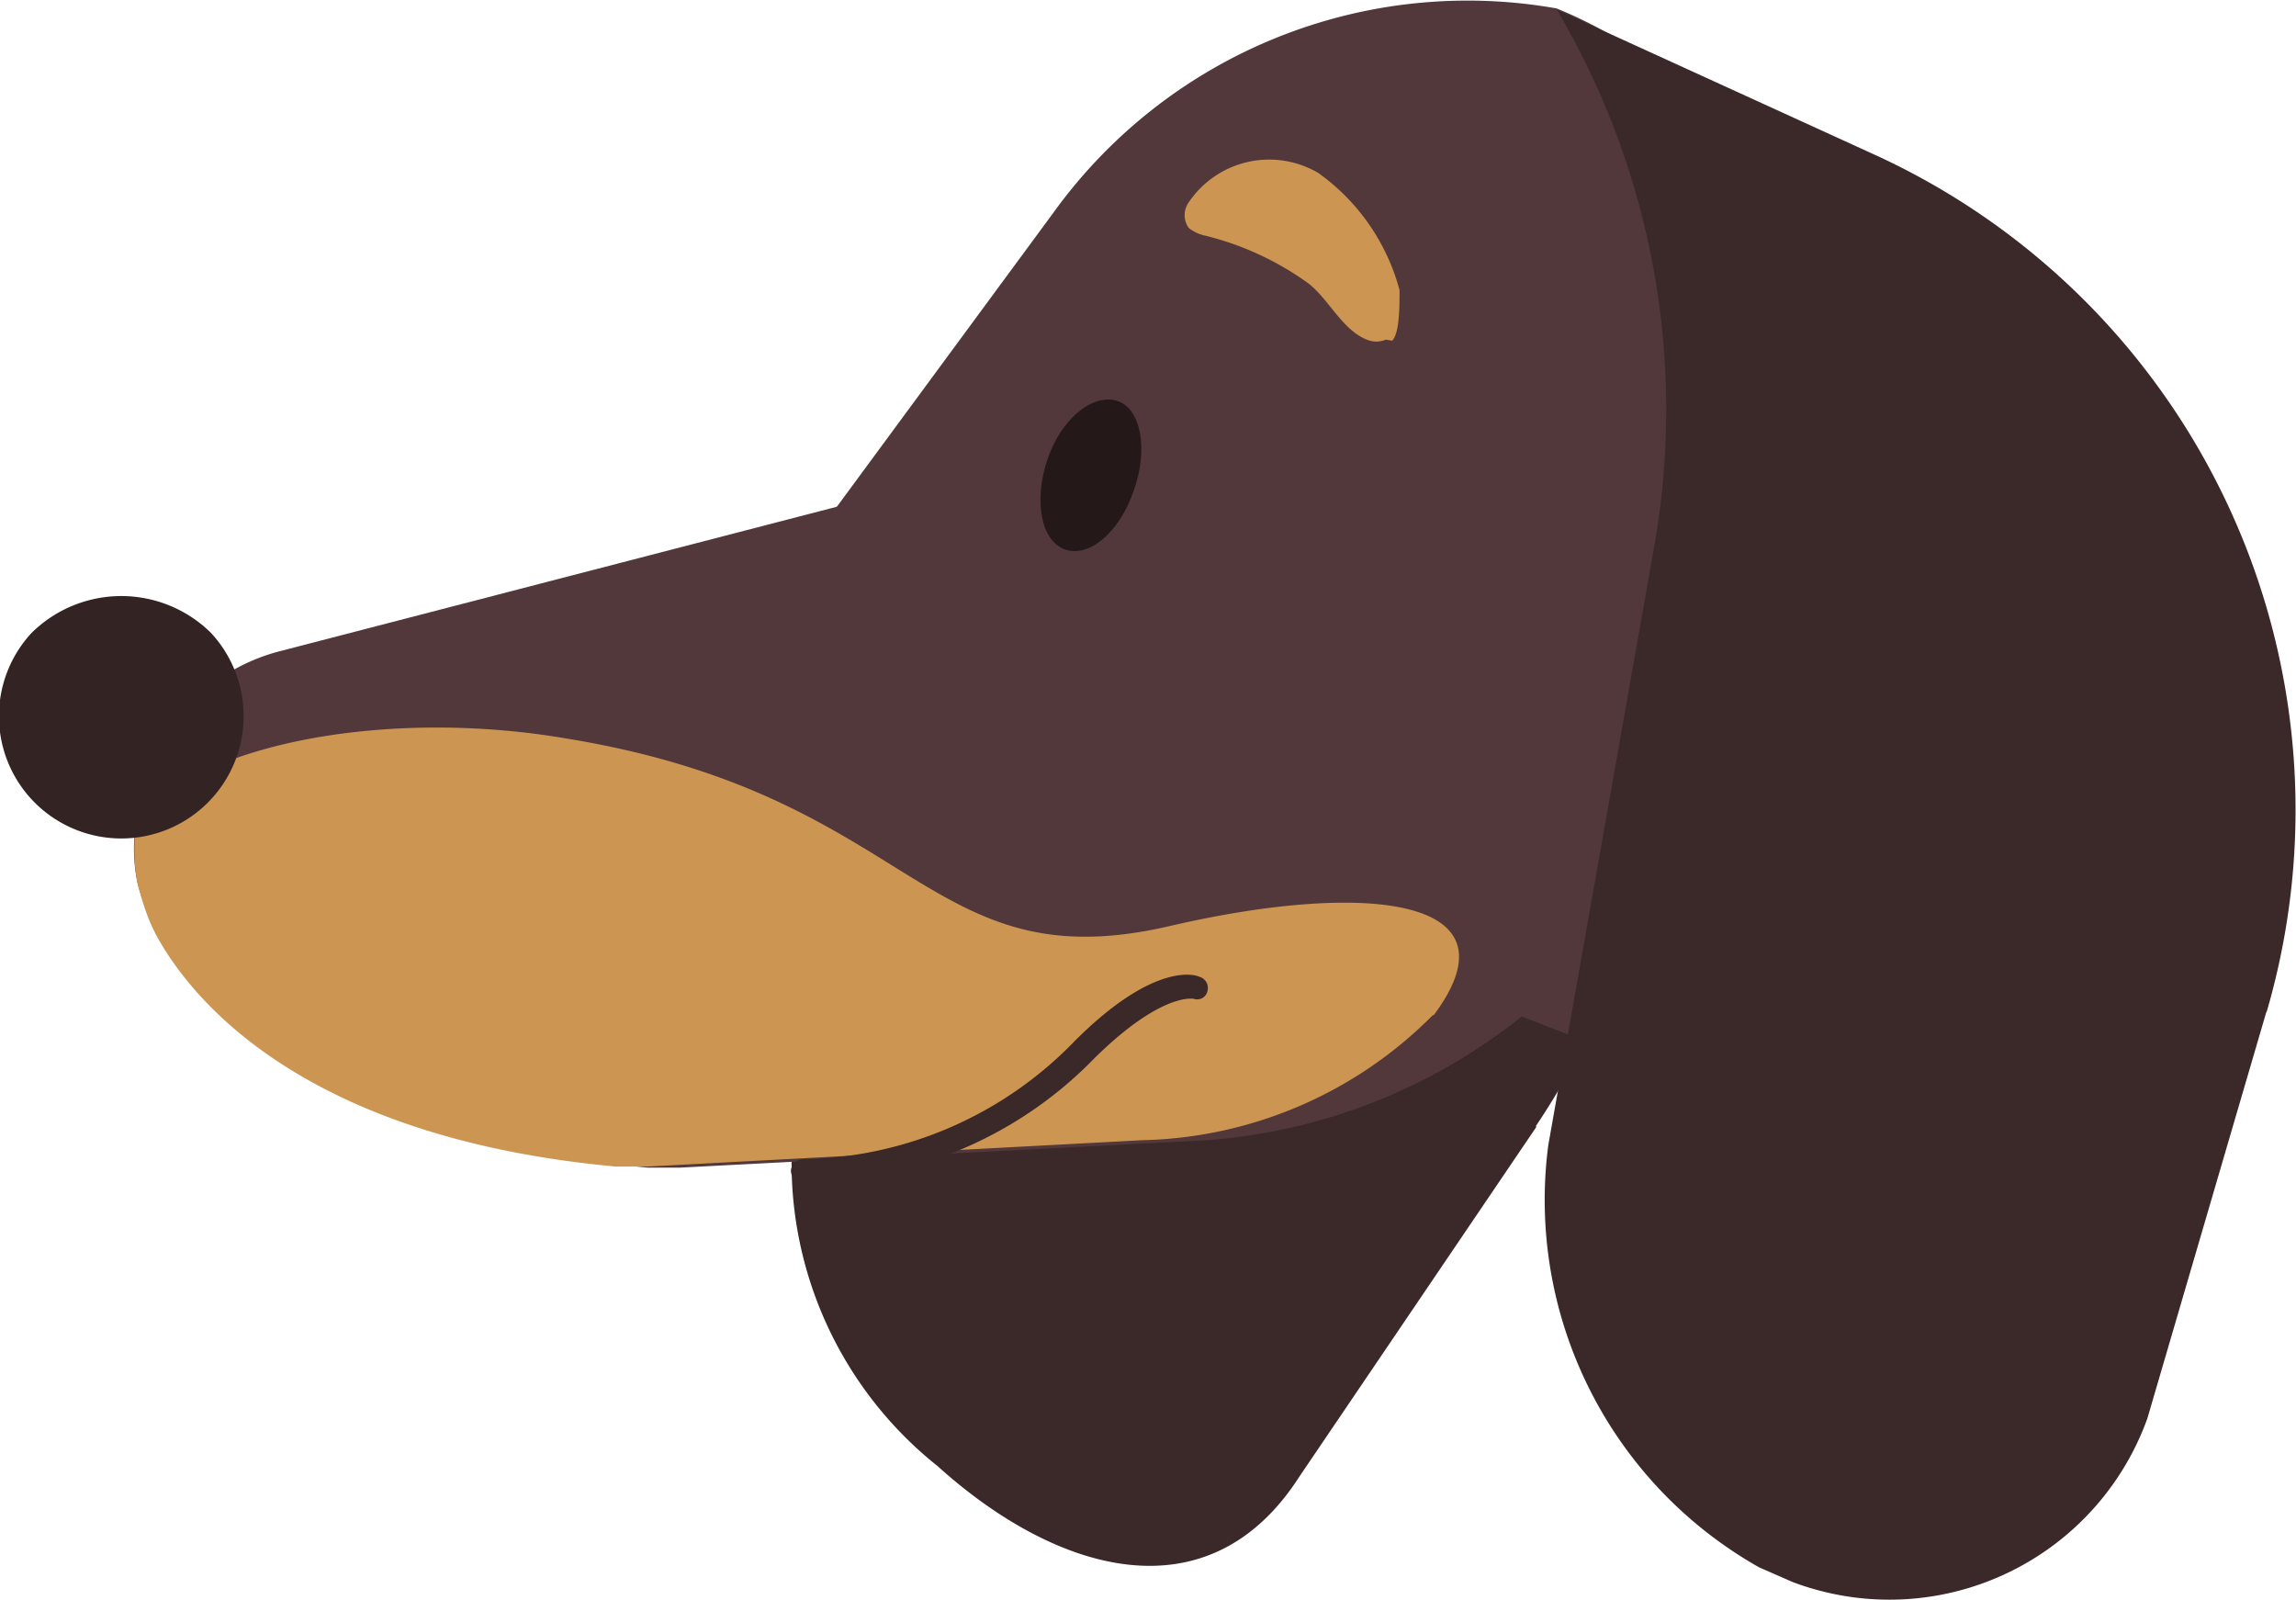
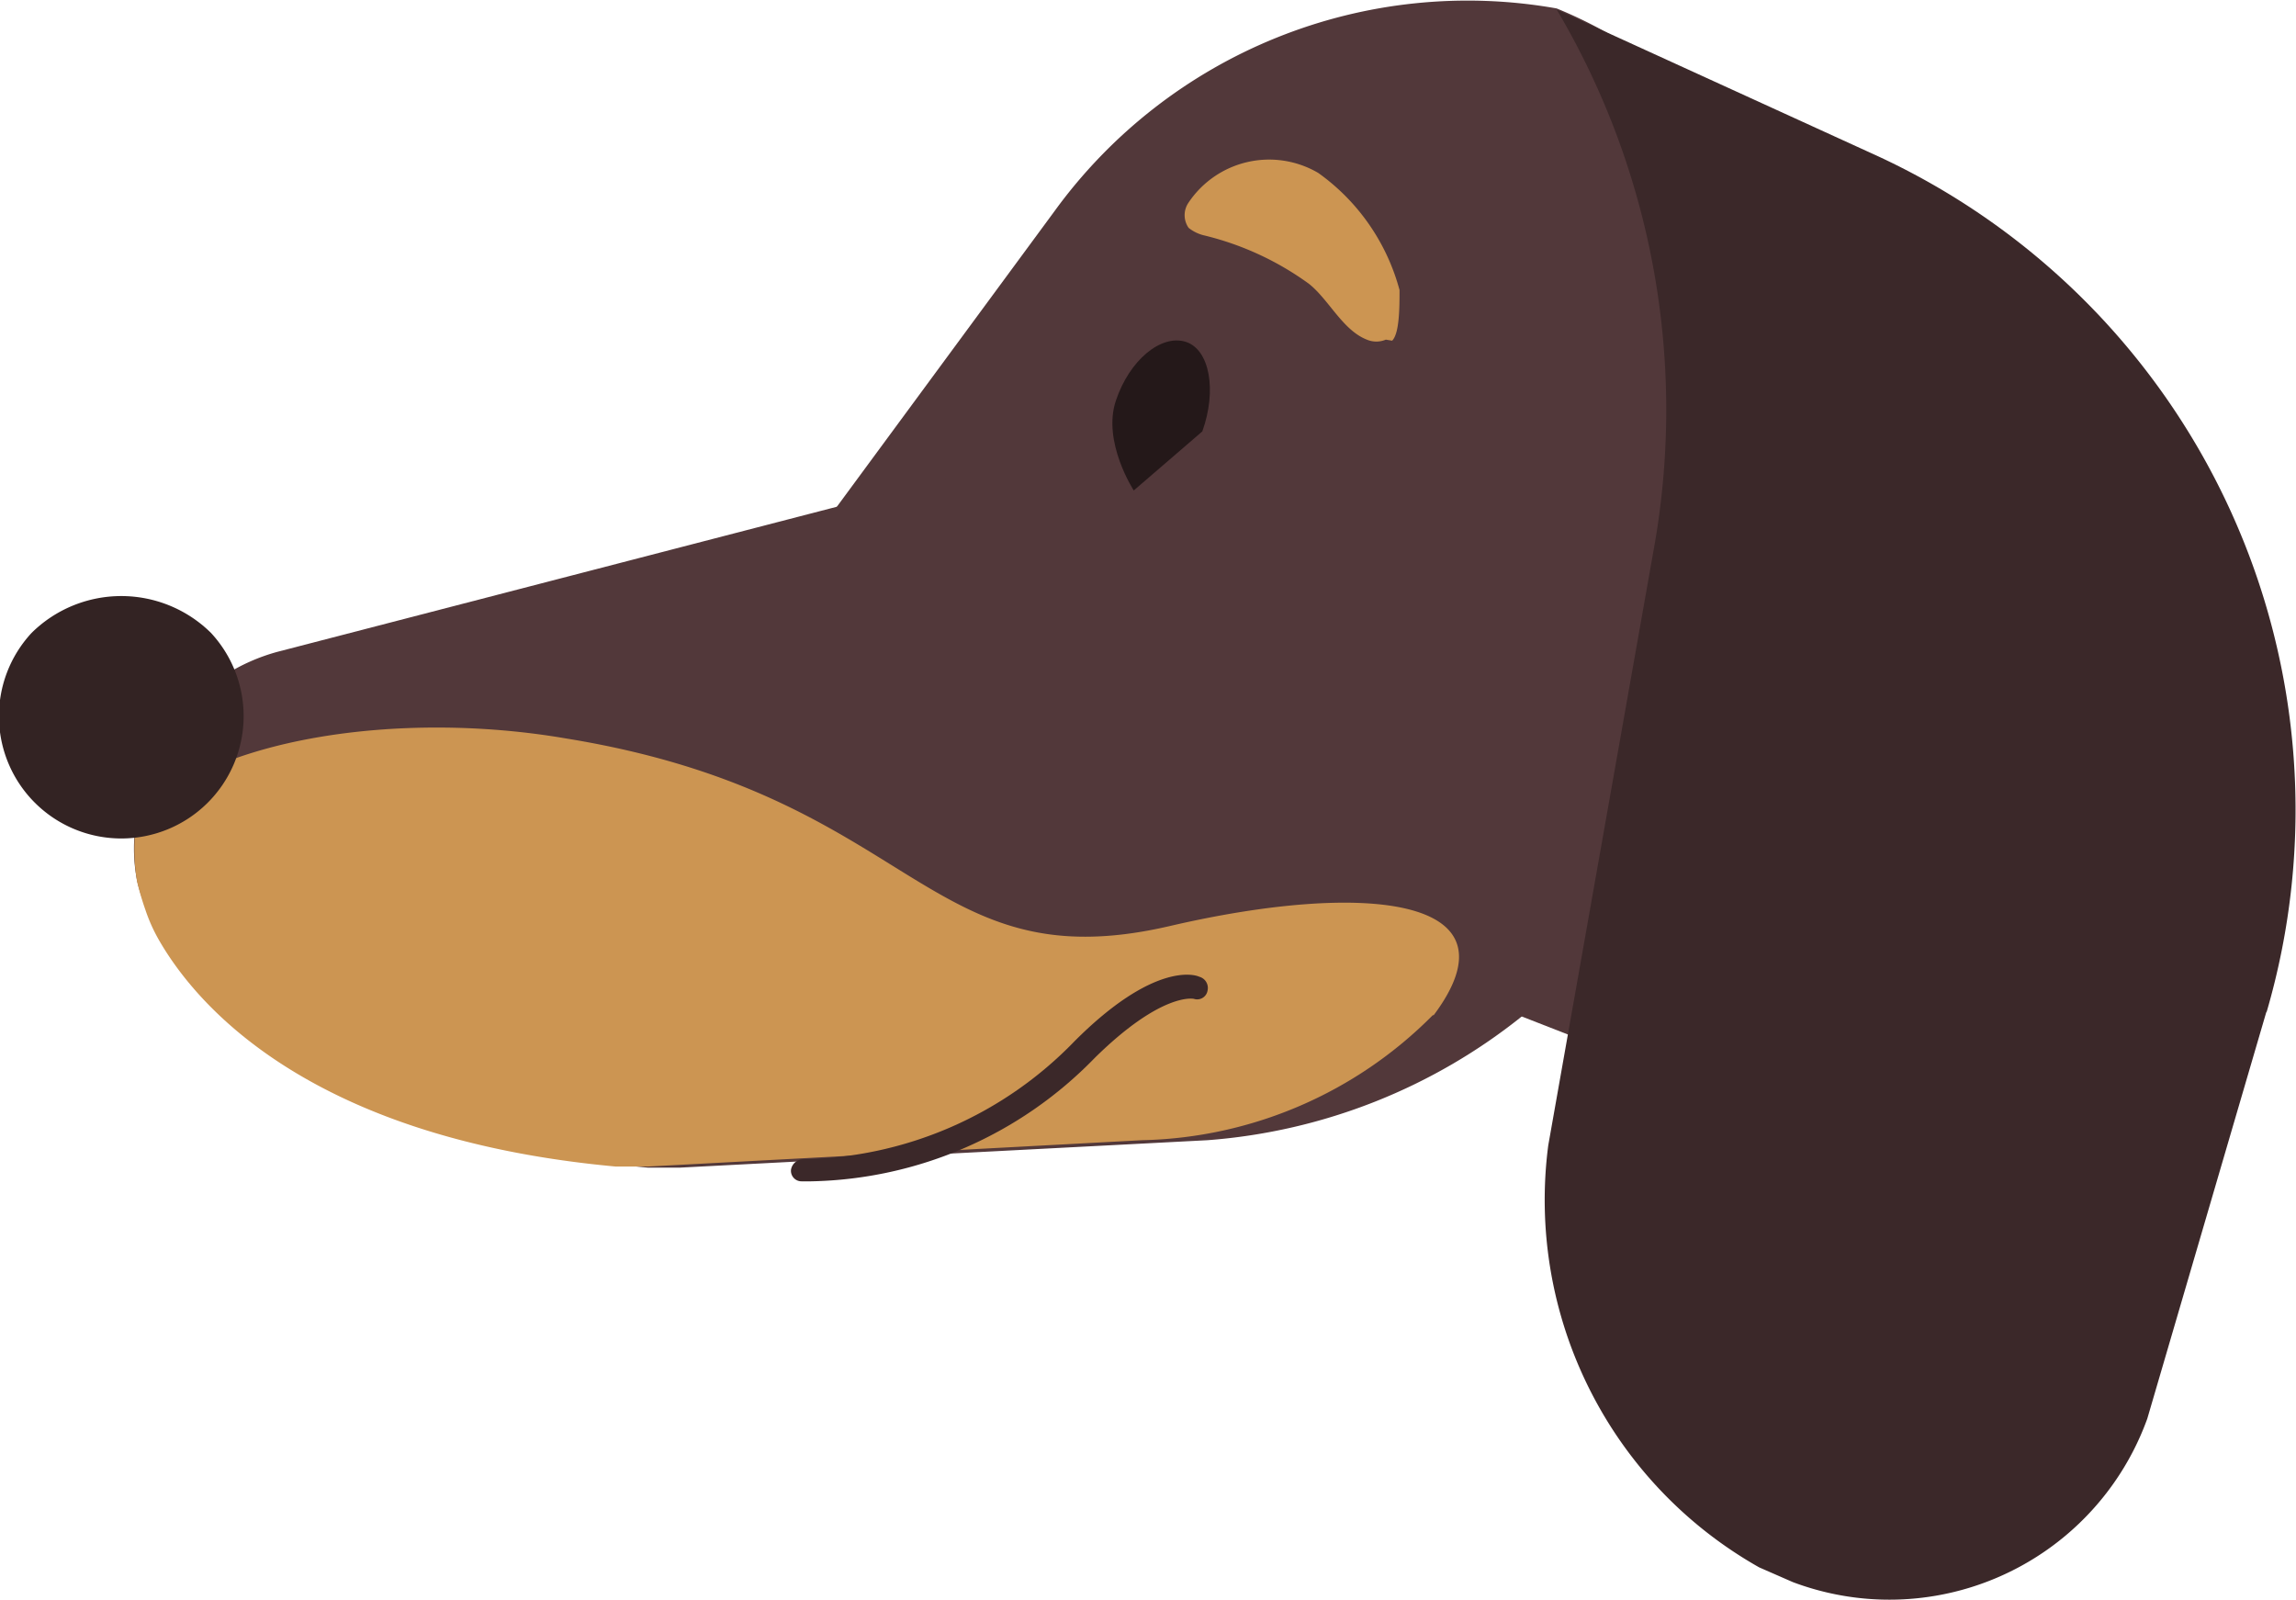
<svg xmlns="http://www.w3.org/2000/svg" viewBox="0 0 21.77 15.17">
  <g id="Layer_2" data-name="Layer 2">
    <g id="Group_4693" data-name="Group 4693">
-       <path id="Path_7417" data-name="Path 7417" d="M14.57,10.68,12.32,14c-.86,1.34-2.3.92-3.43-.1A3.67,3.67,0,0,1,7.7,9.85h0L10,2.73a2.15,2.15,0,0,1,2.7-1.38,2.34,2.34,0,0,1,.78.45,6.83,6.83,0,0,1,1.08,8.88" style="fill:#3b2829" />
      <path id="Path_7420" data-name="Path 7420" d="M15,9.86,6.62,6.59,10,2A4.84,4.84,0,0,1,14.76.08C17,1,17.53,3.32,16.64,5.59Z" style="fill:#52383a" />
      <path id="Path_7431" data-name="Path 7431" d="M14.45,9.62a5.42,5.42,0,0,1-3,1.19l-5,.26-.31,0C3,10.77,1.88,9.48,1.52,8.89a0,0,0,0,1,0,0,1.11,1.11,0,0,1-.13-.27,1.43,1.43,0,0,1-.09-.27h0a1.58,1.58,0,0,1,0-.61A1.82,1.82,0,0,1,2.63,6.18L15.24,2.91l.31.49a4.74,4.74,0,0,1-1.1,6.22" style="fill:#52383a" />
      <path id="Path_7435" data-name="Path 7435" d="M21.49,9.59l-1.13,3.86A2.6,2.6,0,0,1,17,15l-.32-.14a4,4,0,0,1-2-4h0l1-5.65A7.45,7.45,0,0,0,14.76.09l3,1.37A6.83,6.83,0,0,1,21.49,9.6" style="fill:#3b2829" />
      <path id="Path_7440" data-name="Path 7440" d="M13.59,9.62a4,4,0,0,1-2.76,1.19l-4.69.25-.3,0c-2.94-.27-4-1.56-4.34-2.16l0,0a1.59,1.59,0,0,1-.12-.27,2.76,2.76,0,0,1-.08-.27h0a1.8,1.8,0,0,1,0-.61C2,7,3.78,6.73,5.36,7c3.34.54,3.4,2.32,5.73,1.78,1.85-.43,3.35-.28,2.5.85" style="fill:#cc9552" />
      <path id="Path_7441" data-name="Path 7441" d="M2,6A1.16,1.16,0,1,1,.3,6,1.21,1.21,0,0,1,2,6" style="fill:#332323" />
-       <path id="Path_7442" data-name="Path 7442" d="M10.75,4.65c-.13.39-.42.64-.65.56s-.3-.46-.17-.85.43-.63.66-.56.3.46.16.85" style="fill:#241819" />
+       <path id="Path_7442" data-name="Path 7442" d="M10.75,4.65s-.3-.46-.17-.85.43-.63.66-.56.3.46.16.85" style="fill:#241819" />
      <path id="Path_7443" data-name="Path 7443" d="M7.69,11.2H7.6a.1.1,0,0,1-.1-.11.12.12,0,0,1,.12-.1h0a3.66,3.66,0,0,0,2.57-1.12c.75-.75,1.14-.63,1.18-.61a.11.11,0,0,1,.08.13.1.1,0,0,1-.13.08h0s-.3-.07-.94.56A3.85,3.85,0,0,1,7.69,11.2" style="fill:#3b2829" />
      <path id="Path_7444" data-name="Path 7444" d="M13.14,3.22a.23.23,0,0,1-.18,0c-.23-.09-.36-.38-.55-.53a2.81,2.81,0,0,0-1-.46.37.37,0,0,1-.14-.07.21.21,0,0,1,0-.24.92.92,0,0,1,1.23-.28,2,2,0,0,1,.77,1.11c0,.16,0,.41-.07.48" style="fill:#cc9552" />
    </g>
  </g>
</svg>